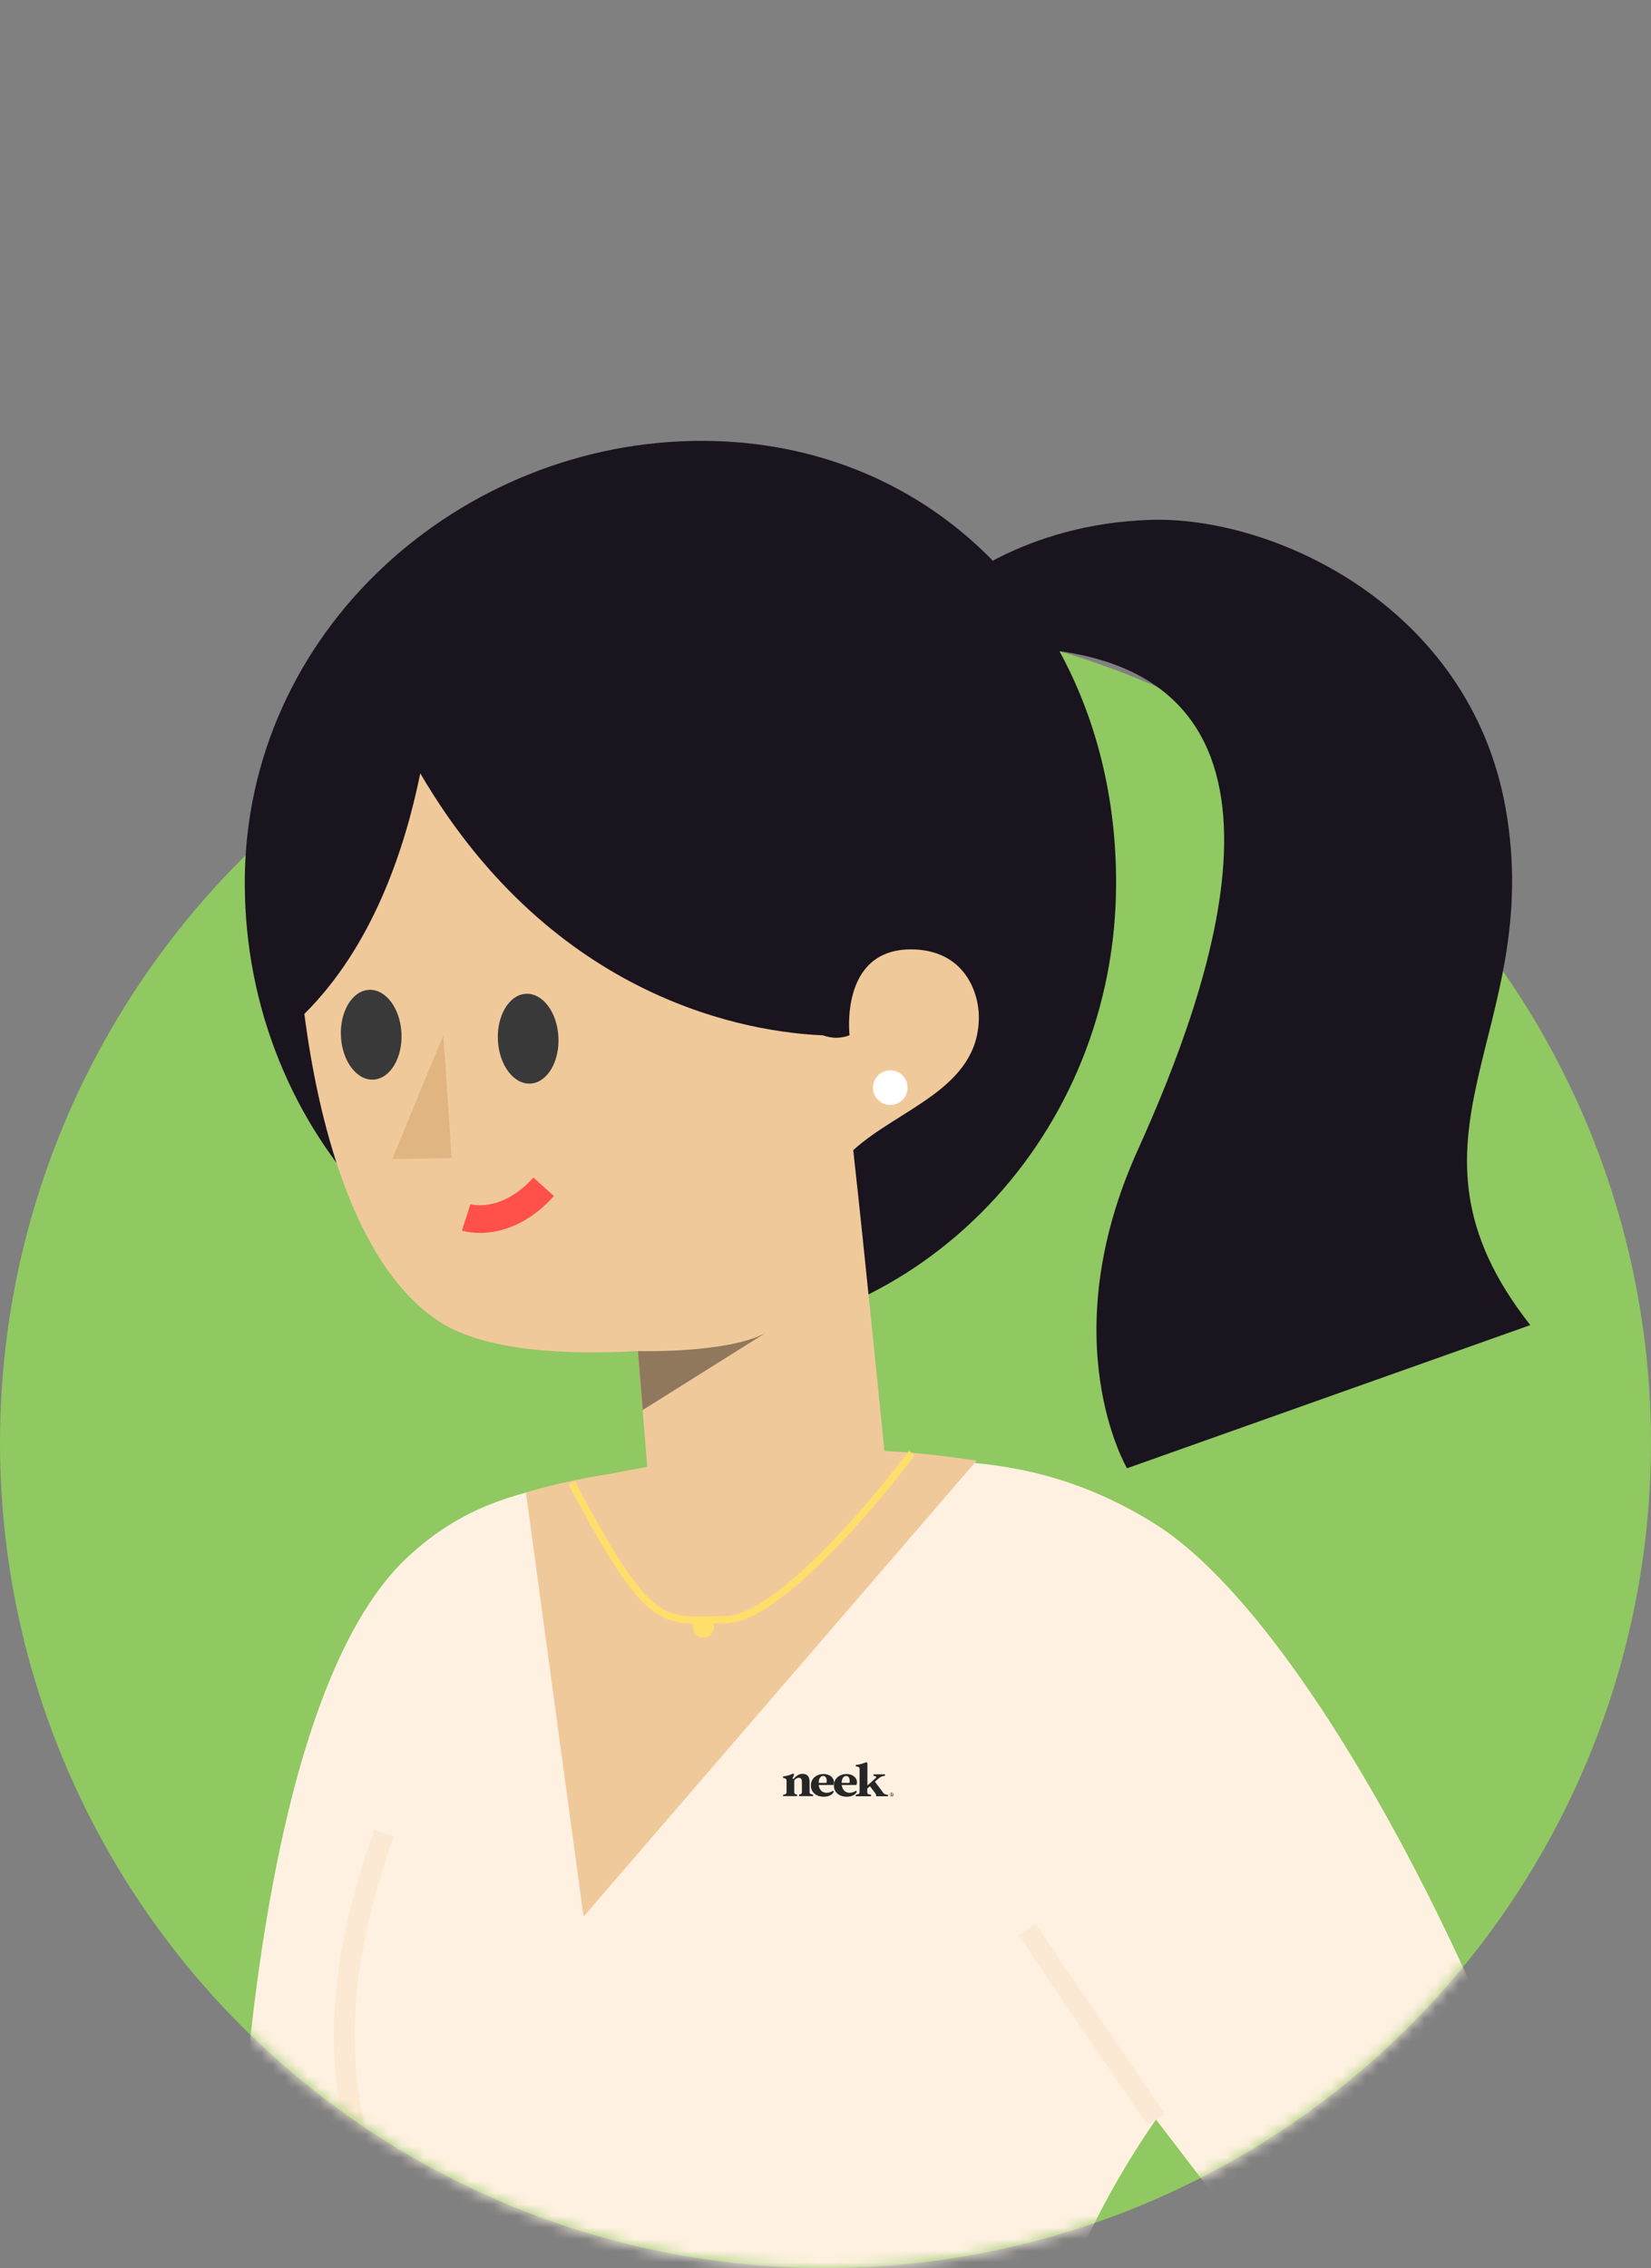
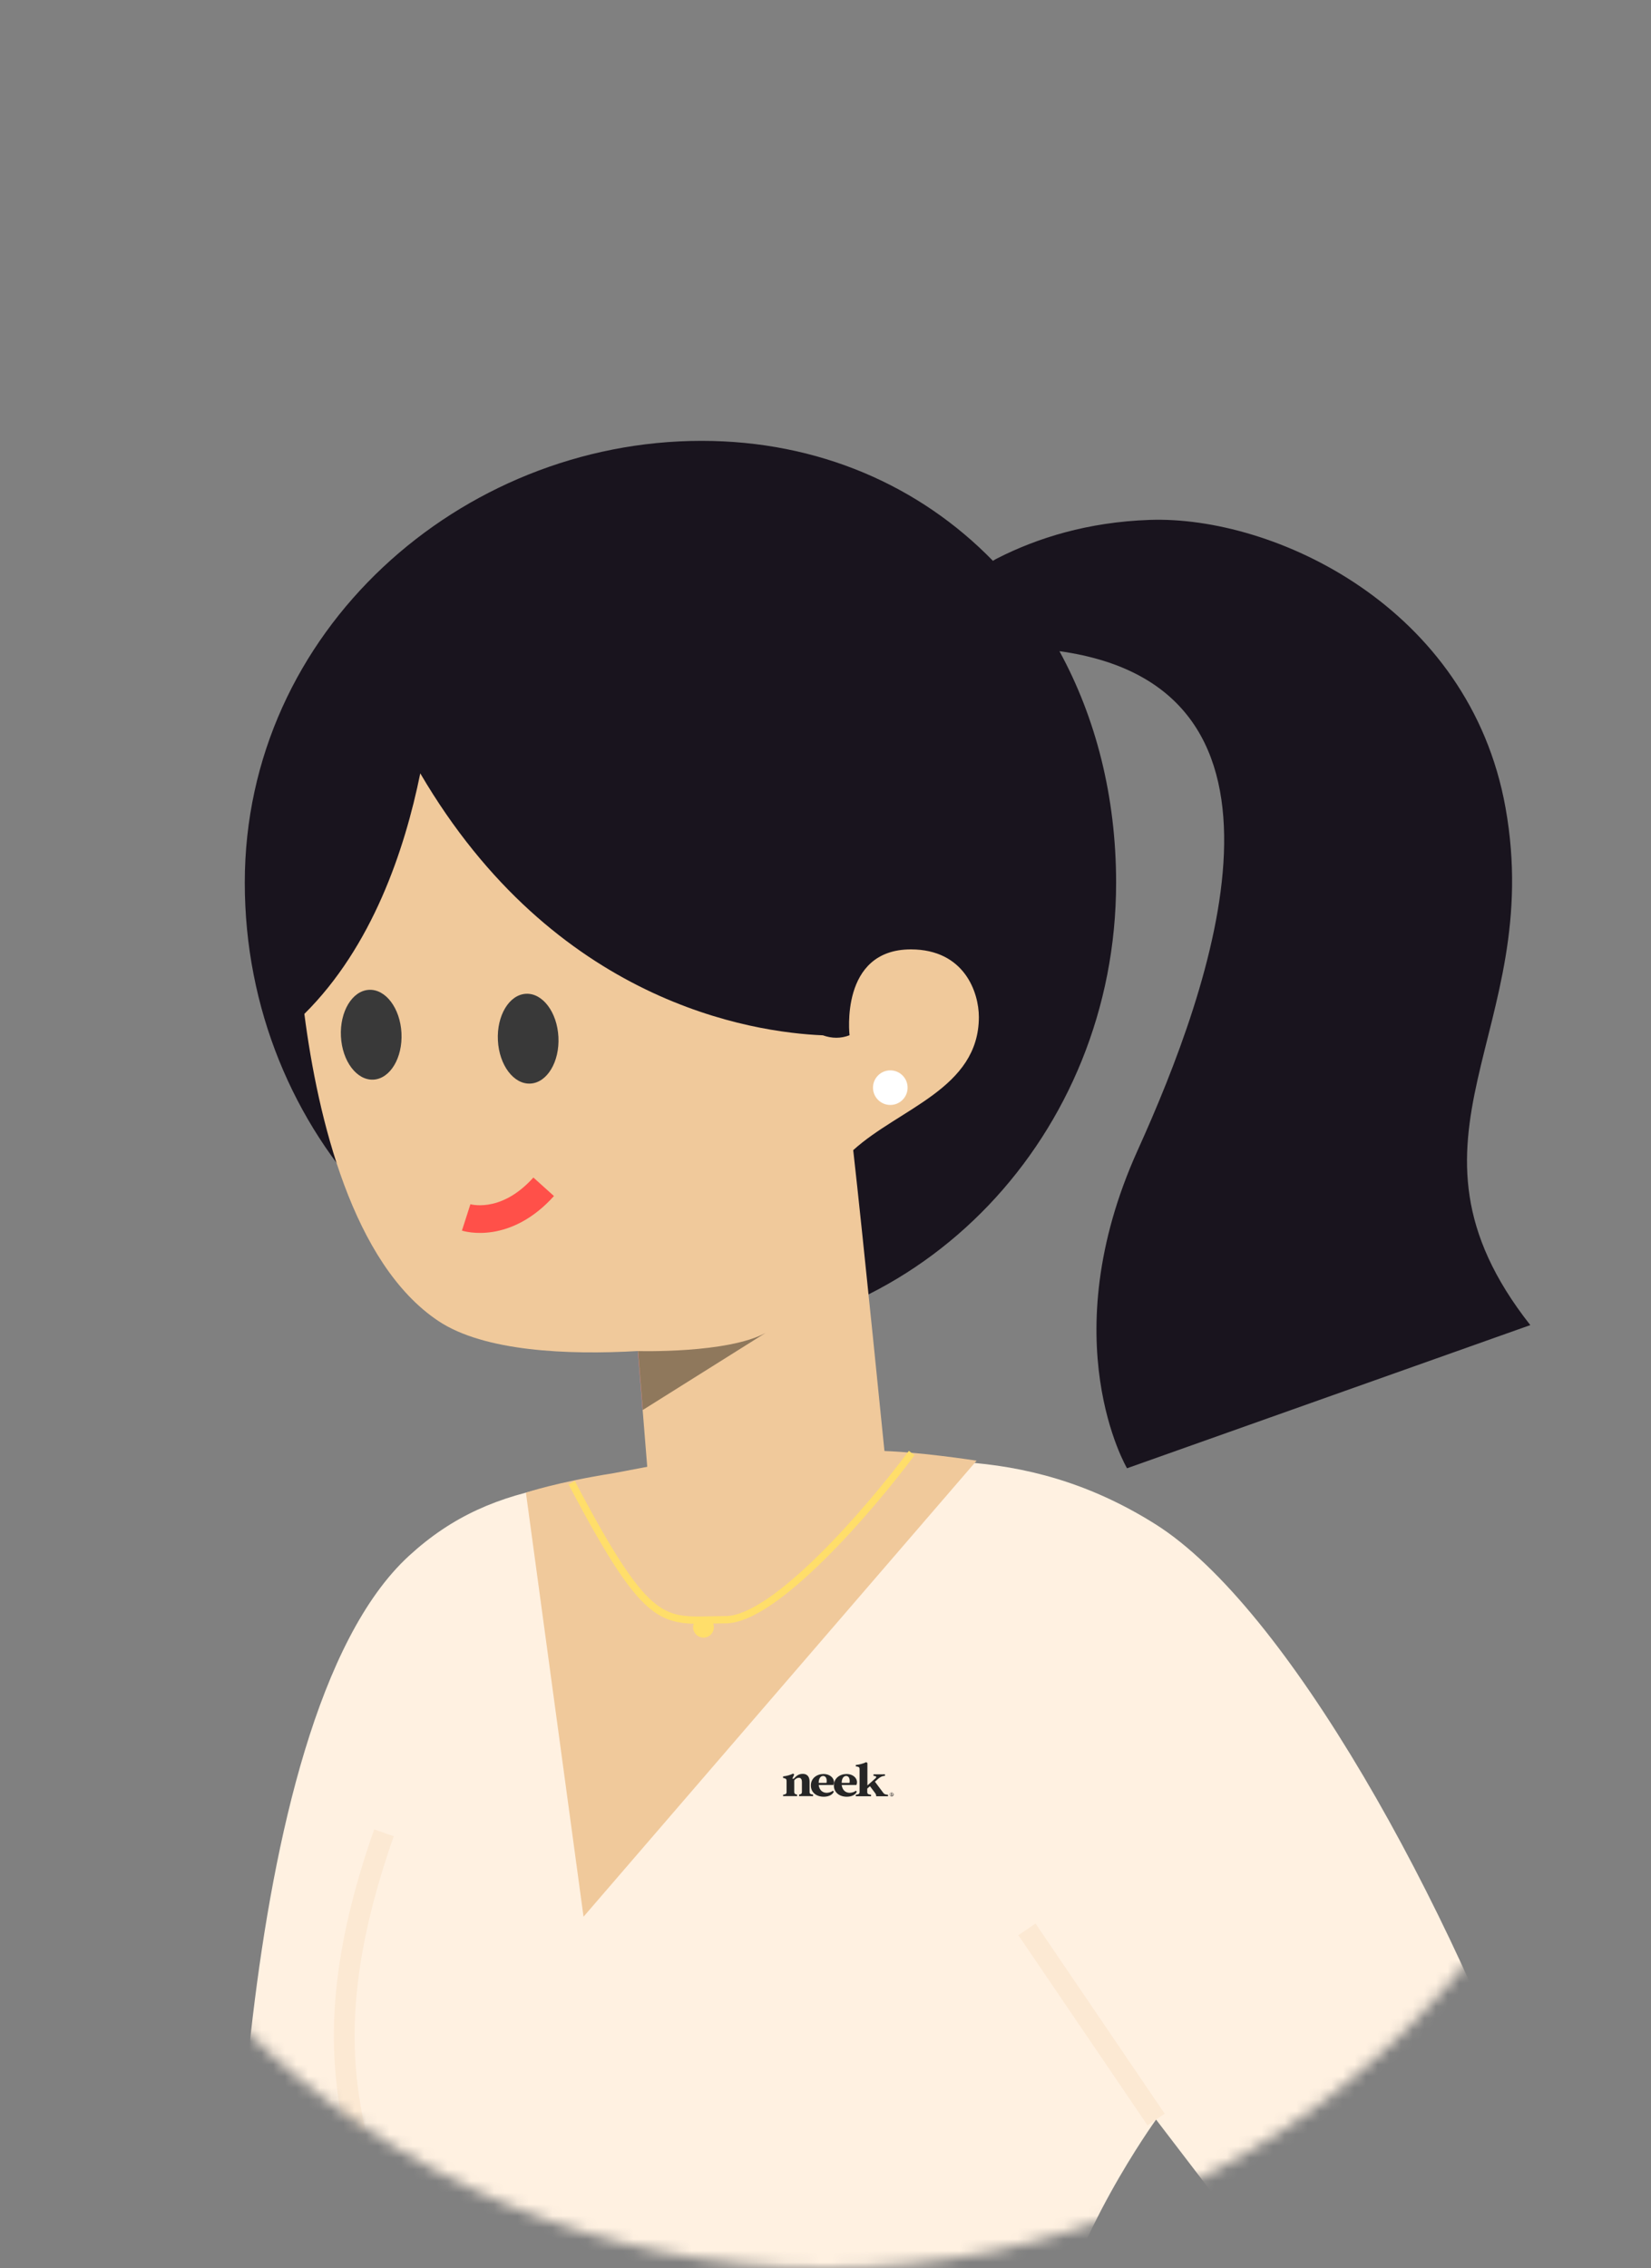
<svg xmlns="http://www.w3.org/2000/svg" width="142" height="195" viewBox="0 0 142 195" fill="none">
  <rect x="0" y="0" width="142" height="195" fill="#808080" stroke="none" />
-   <ellipse cx="71" cy="124.04" rx="71" ry="70.96" fill="#90C862" />
  <mask id="mask0" mask-type="alpha" maskUnits="userSpaceOnUse" x="0" y="0" width="142" height="195">
    <path fill-rule="evenodd" clip-rule="evenodd" d="M142 0H0.001V124.04C0.001 124.226 -0.001 124.413 0.001 124.599C0.301 163.532 31.975 195 71 195C110.026 195 141.7 163.532 142 124.599M142 0V124.04Z" fill="#C4C4C4" />
  </mask>
  <g mask="url(#mask0)">
    <path d="M91.121 55.986C113.56 59.114 104.159 84.944 97.852 98.89C90.449 115.26 96.933 126.236 96.933 126.236L131.619 113.928C118.889 97.748 132.948 88.737 129.487 69.444C126.382 52.138 109.53 44.33 98.883 44.699C93.568 44.882 89.219 46.25 85.775 48.004C85.644 48.071 85.52 48.142 85.401 48.218C79.11 41.762 70.403 37.903 60.341 37.903C39.646 37.903 21.053 54.222 21.053 75.889C21.053 97.557 37.829 115.122 58.524 115.122C79.218 115.122 95.995 97.557 95.995 75.889C95.995 68.484 94.247 61.703 91.121 55.986V55.986Z" fill="#19141E" />
    <path fill-rule="evenodd" clip-rule="evenodd" d="M54.863 116.159C54.863 116.159 62.558 116.386 65.838 114.596L55.272 121.226L54.863 116.159Z" fill="#CF3E83" />
    <path d="M26.177 87.173C27.331 96.097 30.324 108.67 37.715 113.582C41.636 116.187 48.777 116.508 54.865 116.157L56.258 133.435L76.122 125.263C76.122 125.263 74.212 106.195 73.384 98.885C77.377 95.269 84.18 93.592 84.191 87.448C84.191 85.319 82.948 81.637 78.353 81.625C72.188 81.62 73.069 89.006 73.069 89.006C72.305 89.303 71.539 89.286 70.776 89.013C64.671 88.76 47.691 86.205 36.147 66.489C34.799 73.126 31.999 81.398 26.177 87.173V87.173Z" fill="#F0C99B" />
-     <path fill-rule="evenodd" clip-rule="evenodd" d="M38.135 88.99L33.731 99.66L38.84 99.558L38.135 88.99Z" fill="#E1B581" />
+     <path fill-rule="evenodd" clip-rule="evenodd" d="M38.135 88.99L33.731 99.66L38.135 88.99Z" fill="#E1B581" />
    <path fill-rule="evenodd" clip-rule="evenodd" d="M42.824 89.453C42.933 91.584 44.187 93.245 45.625 93.162C47.062 93.079 48.139 91.284 48.029 89.153C47.919 87.021 46.665 85.361 45.228 85.443C43.79 85.526 42.713 87.322 42.824 89.453" fill="#393939" />
    <path fill-rule="evenodd" clip-rule="evenodd" d="M29.323 89.112C29.433 91.244 30.687 92.905 32.125 92.822C33.562 92.739 34.639 90.944 34.529 88.813C34.419 86.681 33.166 85.02 31.728 85.103C30.29 85.185 29.213 86.981 29.323 89.112" fill="#393939" />
    <path fill-rule="evenodd" clip-rule="evenodd" d="M40.459 103.536C40.459 103.536 40.46 103.537 40.095 104.669C39.729 105.801 39.73 105.801 39.73 105.801L39.732 105.802L39.735 105.803L39.743 105.805L39.762 105.811C39.777 105.815 39.794 105.821 39.816 105.826C39.858 105.838 39.913 105.852 39.981 105.868C40.116 105.898 40.3 105.933 40.528 105.96C40.983 106.013 41.613 106.034 42.36 105.918C43.875 105.681 45.791 104.891 47.645 102.831L45.875 101.24C44.392 102.887 42.975 103.414 41.992 103.567C41.49 103.645 41.079 103.629 40.806 103.597C40.669 103.581 40.568 103.561 40.508 103.548C40.478 103.541 40.458 103.536 40.45 103.533C40.446 103.532 40.444 103.532 40.446 103.532L40.451 103.534L40.455 103.535L40.458 103.536L40.459 103.536Z" fill="#FF5049" />
    <path opacity="0.403" fill-rule="evenodd" clip-rule="evenodd" d="M54.877 116.159C54.877 116.159 62.571 116.387 65.852 114.596L55.286 121.226L54.877 116.159Z" fill="black" />
    <ellipse rx="1.488" ry="1.487" transform="matrix(-1 0 0 1 76.573 93.513)" fill="white" />
    <path d="M14.685 218.663C19.844 221.792 26.283 225.705 32.145 229.268L37.578 219.305L38.149 214.25L89.815 213.489C89.815 213.489 89.369 208.677 90.464 201.724C91.904 192.63 99.432 182.234 99.432 182.234L112.804 199.708L115.113 211.371L136.346 205.572C135.447 198.465 134.673 191.637 132.626 185.844C124.729 163.439 110.644 138.144 99.39 131.055C87.81 123.763 77.372 125.684 67.684 126.196C50.938 127.07 42.66 126.897 35.174 133.767C19.558 148.089 20.029 202.176 20.029 202.176L14.685 218.663Z" fill="#FFF1E1" />
    <path opacity="0.203" fill-rule="evenodd" clip-rule="evenodd" d="M32.737 193.258C34.814 199.079 37.034 205.297 37.734 214.181L39.514 214.041C38.793 204.899 36.464 198.376 34.37 192.511C33.659 190.52 32.975 188.605 32.39 186.689C30.092 179.157 29.169 171.276 33.865 157.874L32.18 157.284C27.354 171.058 28.277 179.327 30.683 187.209C31.303 189.241 32.011 191.226 32.737 193.258Z" fill="#F0C99B" />
    <path d="M75.385 124.738H67.351L58.425 125.584L52.807 126.653C47.909 127.427 45.233 128.332 45.233 128.332L50.189 164.792L83.996 125.584C83.996 125.584 78.721 124.762 75.385 124.738Z" fill="#F0C99B" />
    <path opacity="0.203" fill-rule="evenodd" clip-rule="evenodd" d="M100.174 181.729L89.065 165.381L87.588 166.383L98.697 182.731L100.174 181.729Z" fill="#F0C99B" />
    <path fill-rule="evenodd" clip-rule="evenodd" d="M70.882 134.11C73.922 131.111 76.87 127.515 78.656 125.117L78.172 124.738C76.399 127.118 73.472 130.688 70.46 133.66C68.953 135.147 67.432 136.476 66.03 137.432C64.615 138.396 63.367 138.947 62.393 138.947C61.913 138.947 61.472 138.957 61.063 138.965C59.142 139.006 57.915 139.032 56.532 138.011C55.684 137.385 54.77 136.354 53.633 134.649C52.498 132.946 51.153 130.589 49.438 127.328L48.901 127.624C50.62 130.891 51.977 133.271 53.13 135.002C54.282 136.731 55.244 137.83 56.176 138.518C57.737 139.67 59.194 139.636 61.131 139.591C61.53 139.582 61.949 139.572 62.393 139.572C63.556 139.572 64.933 138.929 66.367 137.952C67.812 136.967 69.362 135.61 70.882 134.11Z" fill="#FFDE6A" />
    <ellipse rx="0.893" ry="0.892" transform="matrix(-1 0 0 1 60.506 139.904)" fill="#FFDE6A" />
    <path d="M67.35 154.308C67.556 154.27 67.652 154.244 67.652 154.063V153.132C67.652 152.977 67.611 152.899 67.35 152.86V152.731C67.652 152.692 67.968 152.615 68.215 152.485L68.311 152.563L68.147 152.925H68.27C68.476 152.705 68.669 152.511 69.04 152.511C69.52 152.511 69.63 152.873 69.63 153.171V154.05C69.63 154.244 69.727 154.257 69.933 154.295V154.425H68.724V154.295C68.888 154.257 68.971 154.231 68.971 154.05V153.222C68.971 152.938 68.861 152.847 68.71 152.847C68.586 152.847 68.449 152.899 68.311 153.067V154.05C68.311 154.244 68.408 154.257 68.559 154.295V154.425H67.35V154.308Z" fill="#262626" />
    <path d="M71.623 153.959L71.719 154.036C71.609 154.308 71.279 154.476 70.853 154.476C70.207 154.476 69.74 154.101 69.74 153.506C69.74 152.885 70.262 152.523 70.826 152.523C71.526 152.523 71.87 153.054 71.677 153.467H70.413C70.468 153.881 70.716 154.14 71.114 154.14C71.32 154.127 71.526 154.062 71.623 153.959ZM70.413 153.286H71.087C71.142 152.989 71.059 152.692 70.798 152.692C70.592 152.692 70.413 152.885 70.413 153.286Z" fill="#262626" />
    <path d="M73.601 153.959L73.697 154.036C73.587 154.308 73.258 154.476 72.832 154.476C72.186 154.476 71.719 154.101 71.719 153.506C71.719 152.885 72.241 152.523 72.804 152.523C73.505 152.523 73.848 153.054 73.656 153.467H72.392C72.447 153.881 72.694 154.14 73.093 154.14C73.299 154.127 73.505 154.062 73.601 153.959ZM72.392 153.286H73.065C73.12 152.989 73.038 152.692 72.777 152.692C72.571 152.692 72.392 152.885 72.392 153.286Z" fill="#262626" />
    <path d="M76.377 154.308V154.437H75.36C75.36 154.398 75.36 154.282 75.278 154.178L74.824 153.571L74.591 153.778V154.062C74.591 154.256 74.687 154.269 74.921 154.308V154.437H73.602V154.308C73.835 154.269 73.931 154.243 73.931 154.062V152.136C73.931 151.98 73.931 151.903 73.602 151.864V151.748C73.931 151.709 74.234 151.631 74.508 151.502L74.605 151.58V153.506L75.291 152.898C75.429 152.769 75.374 152.704 75.127 152.679V152.549H76.116V152.679C75.814 152.704 75.69 152.808 75.525 152.937L75.25 153.183L75.978 154.153C76.061 154.256 76.13 154.282 76.377 154.308Z" fill="#262626" />
    <path d="M76.692 154.113C76.719 154.113 76.747 154.126 76.774 154.139C76.802 154.152 76.816 154.178 76.843 154.204C76.857 154.229 76.87 154.255 76.87 154.281C76.87 154.307 76.857 154.333 76.843 154.359C76.829 154.384 76.802 154.397 76.774 154.423C76.747 154.449 76.719 154.449 76.692 154.449C76.665 154.449 76.637 154.436 76.61 154.423C76.582 154.41 76.569 154.372 76.555 154.346C76.541 154.32 76.527 154.294 76.527 154.268C76.527 154.242 76.541 154.217 76.555 154.191C76.569 154.165 76.596 154.152 76.623 154.126C76.637 154.126 76.665 154.113 76.692 154.113ZM76.692 154.139C76.665 154.139 76.651 154.139 76.623 154.152C76.596 154.165 76.582 154.178 76.569 154.204C76.555 154.229 76.555 154.242 76.555 154.268C76.555 154.294 76.555 154.307 76.569 154.333C76.582 154.359 76.596 154.372 76.623 154.384C76.651 154.397 76.665 154.397 76.692 154.397C76.719 154.397 76.733 154.397 76.761 154.384C76.788 154.372 76.802 154.359 76.816 154.333C76.829 154.307 76.829 154.294 76.829 154.268C76.829 154.242 76.829 154.229 76.816 154.204C76.802 154.178 76.788 154.165 76.761 154.152C76.747 154.152 76.719 154.139 76.692 154.139ZM76.623 154.359V154.191H76.665C76.692 154.191 76.719 154.191 76.719 154.191C76.733 154.191 76.747 154.191 76.747 154.204L76.761 154.217C76.761 154.229 76.761 154.229 76.761 154.242C76.761 154.255 76.761 154.268 76.747 154.268C76.733 154.281 76.733 154.281 76.706 154.281H76.719L76.733 154.294C76.733 154.294 76.733 154.307 76.747 154.32L76.774 154.359H76.733L76.719 154.333C76.706 154.32 76.706 154.307 76.692 154.294C76.692 154.294 76.678 154.281 76.665 154.281H76.651V154.346H76.623V154.359ZM76.665 154.255H76.678C76.706 154.255 76.706 154.255 76.719 154.255C76.719 154.255 76.733 154.255 76.733 154.242V154.229V154.217C76.733 154.217 76.719 154.217 76.719 154.204C76.719 154.204 76.706 154.204 76.678 154.204H76.665V154.255Z" fill="#262626" />
  </g>
</svg>